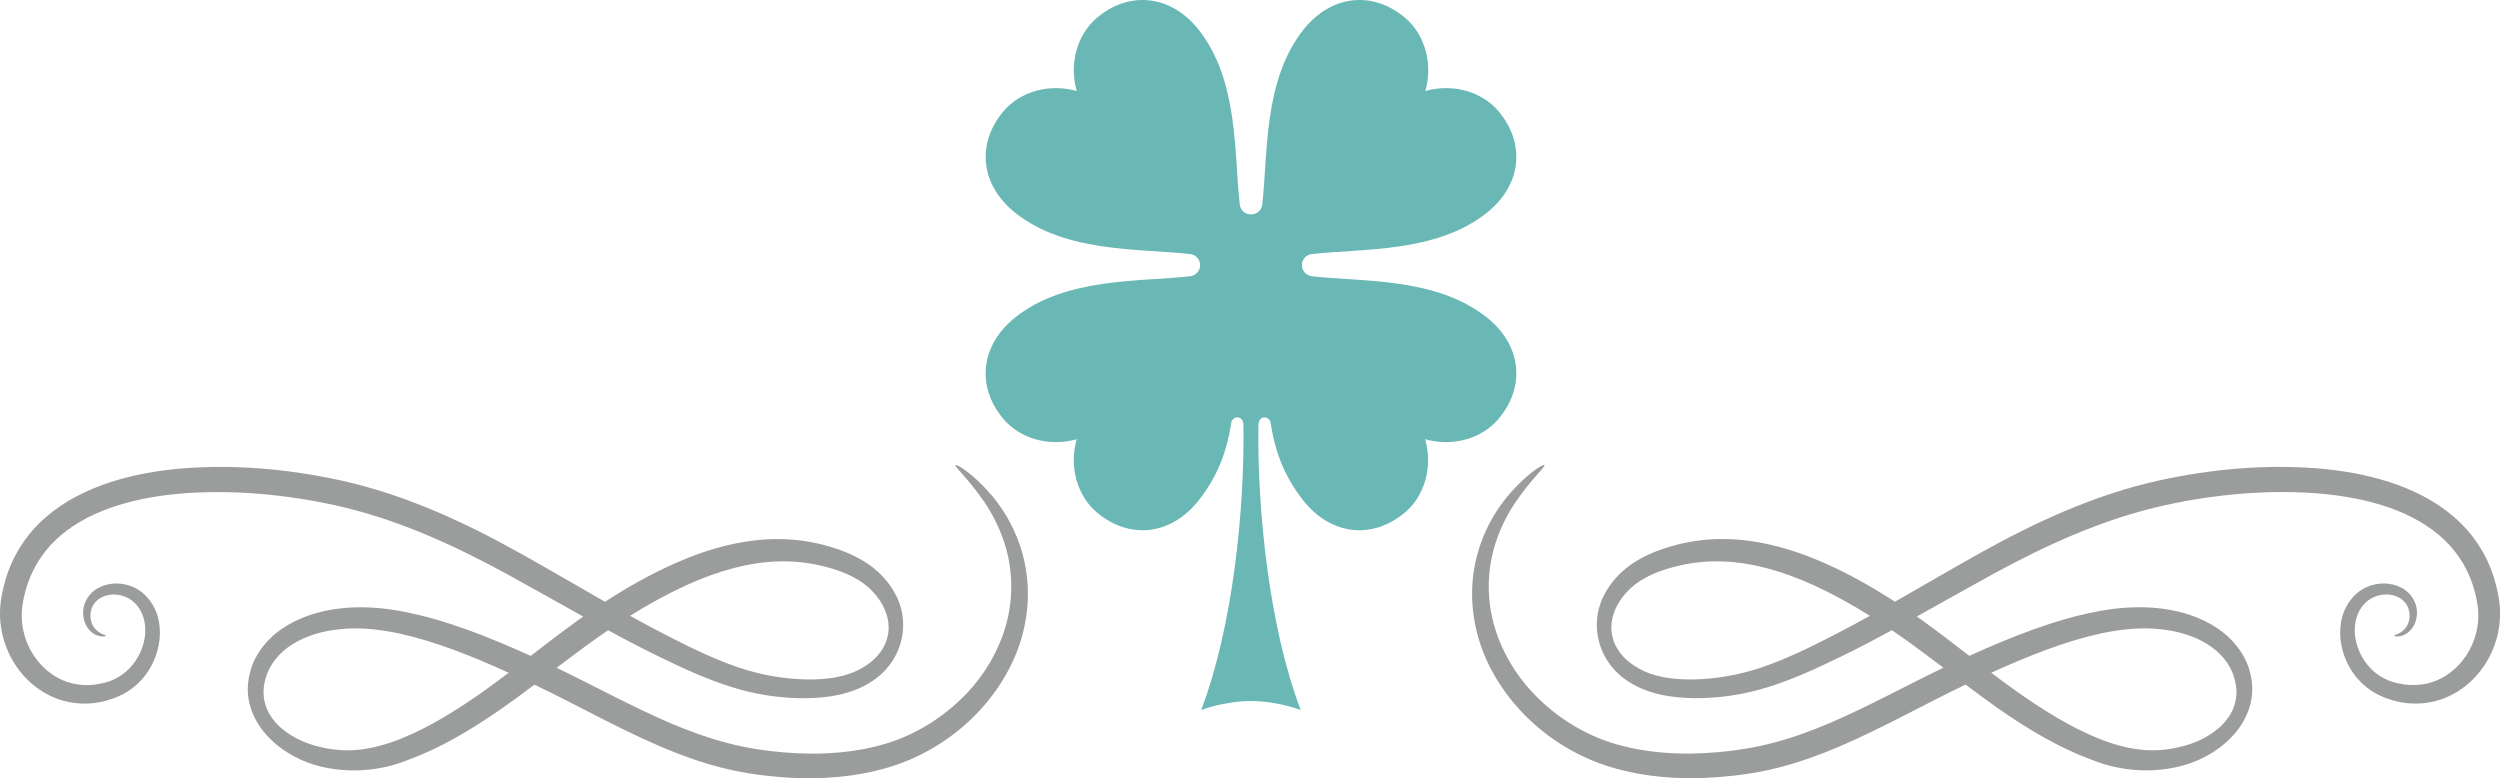
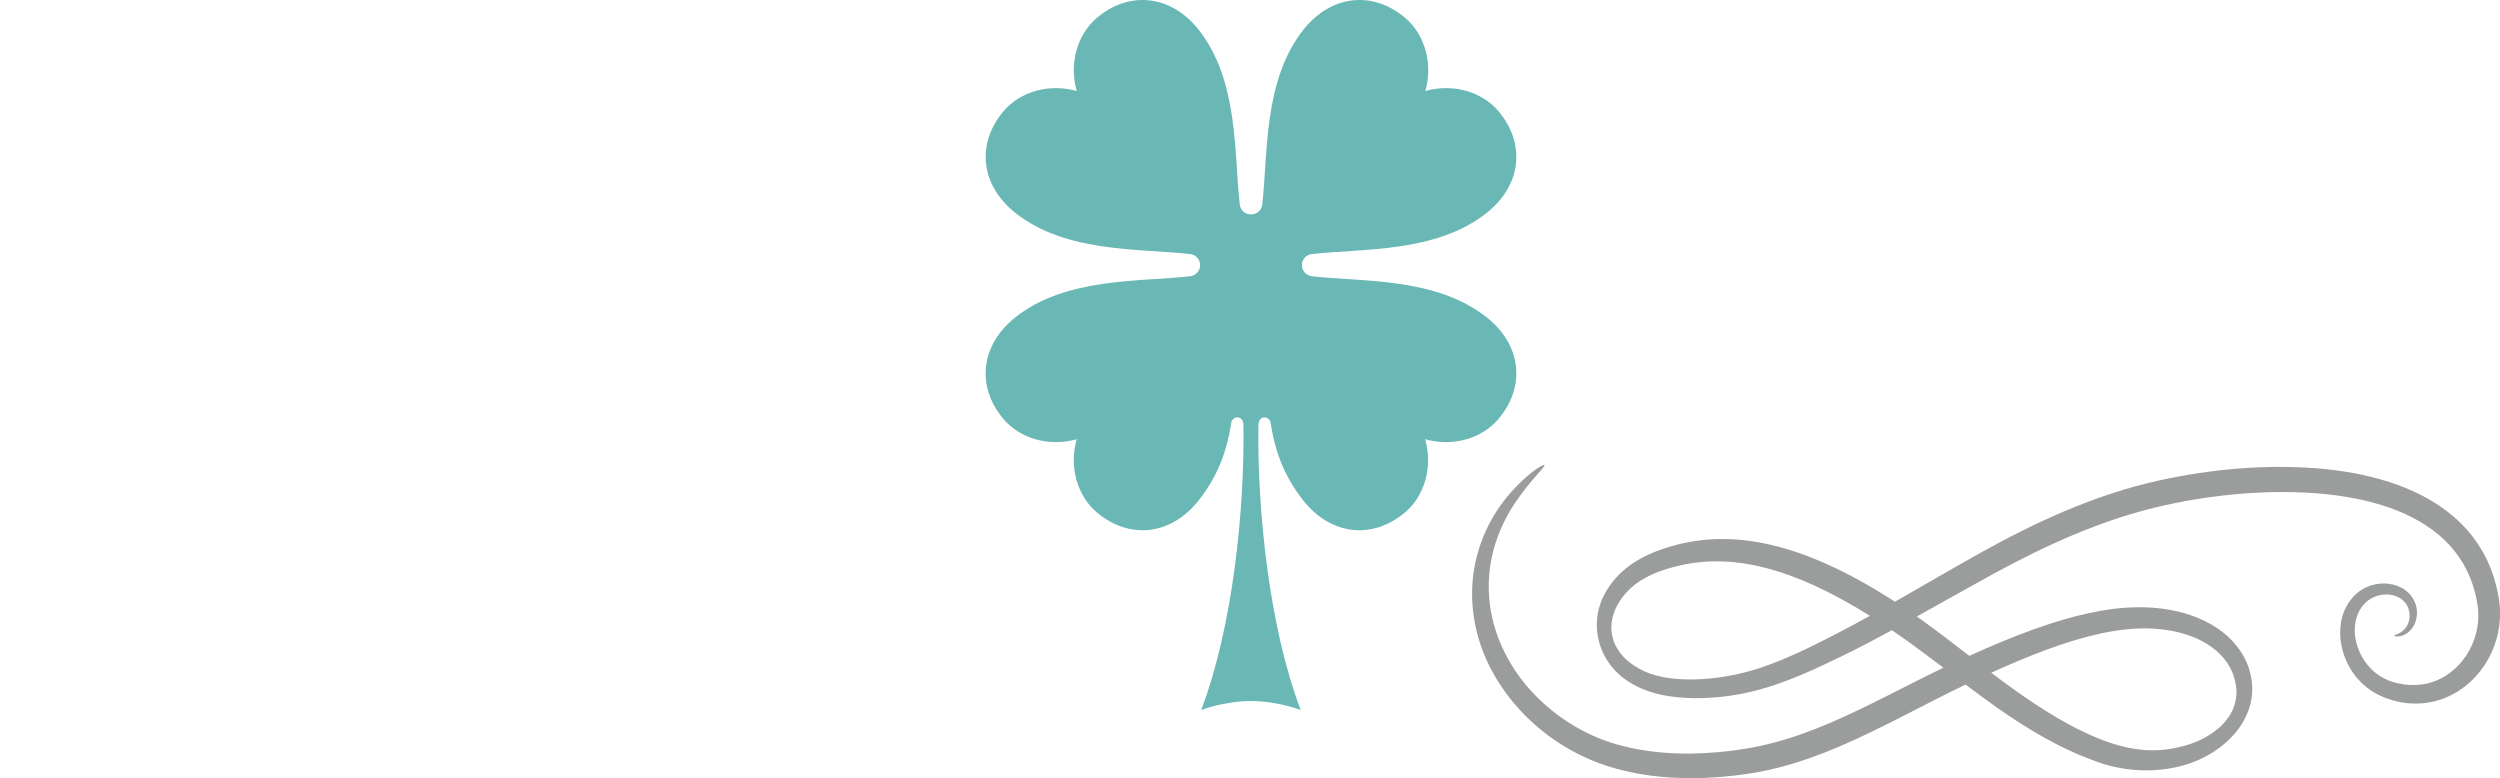
<svg xmlns="http://www.w3.org/2000/svg" version="1.1" x="0px" y="0px" width="104.037px" height="32.385px" viewBox="0 0 104.037 32.385" style="enable-background:new 0 0 104.037 32.385;" xml:space="preserve">
  <style type="text/css">
	.st0{fill:#9B9C9C;}
	.st1{fill:#6AB8B6;}
</style>
  <defs>
</defs>
  <g>
    <path class="st0" d="M82.441,22.992c-1.244,0.694-2.433,1.393-3.584,2.049c-0.963-0.626-1.949-1.179-2.956-1.62   c-1.413-0.624-2.891-1.007-4.304-0.989c-0.704,0.004-1.388,0.113-2.003,0.288c-0.621,0.176-1.206,0.417-1.708,0.765   c-0.507,0.353-0.89,0.8-1.14,1.292c-0.656,1.288-0.186,2.85,1.06,3.609c0.78,0.5,1.764,0.663,2.729,0.668   c0.974,0.007,2.007-0.138,3.034-0.458c1.022-0.316,2.029-0.777,3.041-1.272c0.703-0.34,1.407-0.709,2.121-1.099   c0.228,0.155,0.457,0.314,0.682,0.476c0.493,0.358,0.981,0.724,1.46,1.088c-1.549,0.742-3.102,1.602-4.73,2.301   c-0.776,0.329-1.549,0.614-2.331,0.816c-0.776,0.208-1.563,0.331-2.348,0.399c-1.559,0.137-3.088,0.026-4.429-0.403   c-1.326-0.429-2.471-1.225-3.314-2.145c-0.843-0.925-1.384-1.998-1.618-3.034c-0.239-1.036-0.17-2.025,0.053-2.847   c0.222-0.824,0.583-1.488,0.924-1.996c0.7-1.011,1.252-1.462,1.19-1.528c-0.031-0.045-0.674,0.292-1.52,1.281   c-0.413,0.498-0.858,1.181-1.161,2.071c-0.303,0.887-0.439,1.992-0.221,3.17c0.401,2.353,2.341,4.9,5.36,5.951   c1.496,0.509,3.153,0.642,4.823,0.512c0.832-0.066,1.685-0.19,2.53-0.411c0.842-0.219,1.669-0.519,2.477-0.864   c1.884-0.812,3.569-1.782,5.241-2.572c0.458,0.347,0.916,0.684,1.376,1.006c1.25,0.868,2.514,1.62,3.82,2.101   c1.341,0.557,2.761,0.579,3.938,0.234c1.653-0.485,3.173-1.99,2.71-3.82c-0.173-0.733-0.684-1.408-1.363-1.864   c-1.375-0.921-3.255-1.053-5.051-0.692c-1.751,0.341-3.502,1.037-5.276,1.837c-0.618-0.479-1.256-0.969-1.922-1.451   c-0.087-0.061-0.173-0.124-0.262-0.185c1.031-0.573,2.085-1.173,3.165-1.764c2.202-1.198,4.581-2.303,7.194-2.875   c2.067-0.449,4.171-0.632,6.153-0.498c1.966,0.141,3.891,0.627,5.218,1.747c0.659,0.554,1.132,1.262,1.392,2.034   c0.126,0.385,0.225,0.792,0.239,1.16c0.021,0.375-0.032,0.75-0.148,1.097c-0.228,0.697-0.707,1.283-1.291,1.616   c-0.583,0.34-1.262,0.41-1.875,0.265c-1.262-0.231-1.94-1.49-1.808-2.455c0.06-0.491,0.321-0.884,0.675-1.083   c0.35-0.196,0.763-0.205,1.07-0.072c0.304,0.127,0.477,0.397,0.514,0.654c0.038,0.259-0.04,0.491-0.146,0.635   c-0.23,0.296-0.495,0.289-0.48,0.338c0,0.016,0.059,0.038,0.173,0.029c0.113-0.009,0.297-0.059,0.467-0.226   c0.17-0.163,0.315-0.45,0.3-0.805c-0.003-0.348-0.222-0.781-0.65-0.996c-0.404-0.217-0.968-0.251-1.482-0.007   c-0.518,0.244-0.922,0.803-1.026,1.436c-0.11,0.641,0.025,1.338,0.397,1.959c0.189,0.308,0.441,0.594,0.756,0.824   c0.313,0.233,0.682,0.389,1.06,0.491c0.761,0.213,1.675,0.151,2.455-0.277c0.776-0.417,1.407-1.154,1.723-2.043   c0.16-0.443,0.237-0.925,0.225-1.416c-0.018-0.499-0.121-0.956-0.264-1.419c-0.29-0.926-0.862-1.811-1.638-2.479   c-0.775-0.676-1.716-1.147-2.703-1.466c-0.985-0.318-2.023-0.493-3.076-0.576c-2.11-0.156-4.281,0.027-6.459,0.499   C87.145,20.585,84.661,21.759,82.441,22.992z M87.41,26.365c0.836-0.18,1.648-0.262,2.407-0.188   c0.764,0.066,1.47,0.274,2.032,0.623c0.564,0.349,0.969,0.849,1.124,1.389c0.486,1.579-0.944,2.622-2.328,2.912   c-0.508,0.115-1.042,0.16-1.599,0.092c-0.559-0.064-1.139-0.228-1.725-0.464c-1.173-0.474-2.36-1.213-3.558-2.07   c-0.296-0.213-0.593-0.435-0.896-0.663C84.429,27.286,85.947,26.686,87.41,26.365z M67.325,25.148   c0.217-0.382,0.552-0.741,0.988-1.011c0.423-0.259,0.938-0.449,1.498-0.582c0.565-0.136,1.155-0.209,1.777-0.193   c1.249,0.023,2.578,0.392,3.896,0.995c0.779,0.356,1.558,0.786,2.334,1.27c-0.55,0.303-1.089,0.593-1.624,0.865   c-0.991,0.508-1.946,0.966-2.888,1.282c-0.941,0.319-1.883,0.476-2.776,0.499c-0.893,0.022-1.726-0.097-2.366-0.475   C67.12,27.211,66.754,26.167,67.325,25.148z" />
-     <path class="st0" d="M14.142,19.984c-2.179-0.471-4.35-0.654-6.459-0.499c-1.054,0.083-2.091,0.258-3.076,0.576   c-0.987,0.319-1.928,0.79-2.704,1.466c-0.776,0.668-1.347,1.553-1.638,2.479c-0.141,0.463-0.246,0.921-0.264,1.419   c-0.012,0.49,0.067,0.973,0.227,1.416c0.315,0.889,0.946,1.627,1.723,2.043c0.779,0.428,1.692,0.49,2.455,0.277   c0.378-0.102,0.745-0.258,1.06-0.491c0.315-0.231,0.565-0.516,0.755-0.824c0.372-0.621,0.505-1.318,0.397-1.959   c-0.105-0.633-0.509-1.193-1.026-1.436c-0.514-0.244-1.079-0.21-1.482,0.007c-0.429,0.215-0.647,0.648-0.65,0.996   C3.446,25.81,3.59,26.097,3.759,26.26c0.17,0.167,0.354,0.217,0.467,0.226c0.116,0.009,0.173-0.013,0.173-0.029   c0.015-0.049-0.249-0.042-0.479-0.338c-0.107-0.143-0.186-0.375-0.147-0.635c0.035-0.258,0.208-0.528,0.514-0.654   c0.306-0.133,0.72-0.125,1.07,0.072c0.353,0.198,0.615,0.591,0.674,1.083c0.132,0.964-0.546,2.223-1.808,2.455   c-0.612,0.145-1.293,0.075-1.874-0.265c-0.586-0.334-1.063-0.92-1.291-1.616c-0.116-0.347-0.17-0.721-0.149-1.097   c0.015-0.368,0.114-0.774,0.239-1.16c0.262-0.772,0.734-1.48,1.394-2.034c1.326-1.119,3.252-1.605,5.218-1.747   c1.981-0.134,4.086,0.049,6.153,0.498c2.612,0.572,4.991,1.676,7.194,2.875c1.08,0.591,2.135,1.191,3.164,1.764   c-0.088,0.062-0.176,0.124-0.261,0.185c-0.666,0.482-1.304,0.972-1.924,1.451c-1.773-0.8-3.524-1.496-5.275-1.837   c-1.796-0.361-3.676-0.229-5.052,0.692c-0.678,0.456-1.19,1.132-1.362,1.864c-0.464,1.83,1.057,3.334,2.708,3.82   c1.177,0.345,2.599,0.323,3.94-0.234c1.306-0.481,2.568-1.233,3.818-2.101c0.46-0.321,0.919-0.659,1.376-1.006   c1.673,0.79,3.357,1.76,5.241,2.572c0.81,0.345,1.635,0.645,2.477,0.864c0.846,0.221,1.698,0.346,2.531,0.411   c1.668,0.13,3.325-0.003,4.821-0.512c3.02-1.051,4.959-3.598,5.36-5.951c0.218-1.178,0.082-2.283-0.22-3.17   c-0.303-0.891-0.748-1.574-1.161-2.071c-0.848-0.989-1.49-1.326-1.521-1.281c-0.06,0.067,0.492,0.517,1.192,1.528   c0.34,0.508,0.7,1.172,0.924,1.996c0.223,0.821,0.29,1.81,0.053,2.847c-0.234,1.036-0.775,2.108-1.618,3.034   c-0.843,0.919-1.99,1.716-3.315,2.145c-1.341,0.429-2.871,0.539-4.429,0.403c-0.785-0.068-1.574-0.191-2.348-0.399   c-0.783-0.203-1.556-0.488-2.331-0.816c-1.629-0.7-3.181-1.559-4.73-2.301c0.479-0.364,0.966-0.73,1.46-1.088   c0.226-0.162,0.454-0.321,0.681-0.476c0.714,0.389,1.42,0.758,2.121,1.099c1.013,0.495,2.02,0.956,3.041,1.272   c1.026,0.32,2.06,0.465,3.033,0.458c0.965-0.004,1.95-0.168,2.729-0.668c1.246-0.758,1.717-2.32,1.06-3.609   c-0.249-0.492-0.634-0.939-1.139-1.292c-0.504-0.349-1.089-0.589-1.709-0.765c-0.615-0.176-1.299-0.284-2.004-0.288   c-1.411-0.018-2.89,0.365-4.304,0.989c-1.006,0.441-1.991,0.994-2.956,1.62c-1.149-0.656-2.338-1.355-3.583-2.049   C19.376,21.759,16.892,20.585,14.142,19.984z M21.168,27.996c-0.301,0.228-0.599,0.449-0.896,0.663   c-1.196,0.857-2.383,1.597-3.556,2.07c-0.586,0.236-1.167,0.4-1.725,0.464c-0.556,0.067-1.091,0.023-1.6-0.092   c-1.384-0.29-2.814-1.333-2.326-2.912c0.155-0.539,0.559-1.039,1.123-1.389c0.564-0.348,1.269-0.557,2.033-0.623   c0.757-0.074,1.569,0.008,2.405,0.188C18.089,26.686,19.608,27.286,21.168,27.996z M35.874,27.798   c-0.64,0.378-1.473,0.497-2.366,0.475c-0.895-0.023-1.834-0.179-2.776-0.499c-0.943-0.316-1.897-0.774-2.89-1.282   c-0.533-0.272-1.073-0.562-1.622-0.865c0.774-0.484,1.553-0.914,2.334-1.27c1.318-0.602,2.646-0.971,3.894-0.995   c0.622-0.016,1.214,0.057,1.777,0.193c0.559,0.132,1.076,0.323,1.498,0.582c0.438,0.27,0.771,0.629,0.988,1.011   C37.284,26.167,36.917,27.211,35.874,27.798z" />
    <path class="st1" d="M61.852,13.193c-2.111-1.66-5.174-1.46-7.26-1.697c-0.234-0.029-0.411-0.225-0.413-0.463   c0.001-0.239,0.179-0.435,0.411-0.46c2.086-0.238,5.151-0.039,7.262-1.7c1.468-1.155,1.647-2.881,0.52-4.231   c-0.698-0.837-1.917-1.178-3.056-0.855c0.322-1.141-0.019-2.359-0.856-3.057c-1.348-1.127-3.074-0.947-4.231,0.521   c-1.66,2.11-1.461,5.174-1.7,7.26c-0.023,0.234-0.222,0.409-0.461,0.412c-0.001,0-0.004-0.001-0.007-0.002   c-0.003,0.001-0.004,0.002-0.004,0.002c-0.242-0.003-0.441-0.178-0.464-0.412c-0.239-2.086-0.04-5.15-1.7-7.26   c-1.156-1.468-2.881-1.648-4.231-0.521c-0.838,0.698-1.179,1.916-0.855,3.057c-1.14-0.323-2.359,0.018-3.057,0.855   c-1.127,1.351-0.947,3.076,0.521,4.231c2.11,1.661,5.174,1.462,7.26,1.7c0.234,0.025,0.41,0.221,0.411,0.46   c0,0.238-0.177,0.434-0.413,0.463c-2.085,0.237-5.149,0.037-7.259,1.697c-1.47,1.158-1.648,2.88-0.523,4.23   c0.698,0.837,1.919,1.178,3.061,0.856c-0.324,1.14,0.013,2.358,0.851,3.055c1.353,1.13,3.076,0.949,4.232-0.52   c0.855-1.086,1.193-2.175,1.354-3.259c0.003-0.007,0.081-0.226,0.31-0.178c0.069,0.014,0.167,0.09,0.187,0.258   c0.001,0.013,0.003,0.019,0.004,0.03c0.054,3.559-0.448,8.446-1.76,11.886c0,0,0.883-0.365,2.072-0.38   c1.189,0.015,2.073,0.38,2.073,0.38c-1.313-3.44-1.815-8.327-1.761-11.886c0.001-0.011,0.003-0.017,0.004-0.03   c0.021-0.168,0.119-0.244,0.187-0.258c0.23-0.048,0.309,0.171,0.31,0.178c0.161,1.084,0.501,2.173,1.354,3.259   c1.157,1.469,2.88,1.65,4.234,0.52c0.836-0.698,1.173-1.915,0.849-3.055c1.143,0.322,2.363-0.018,3.061-0.856   C63.499,16.073,63.321,14.351,61.852,13.193z" />
  </g>
</svg>